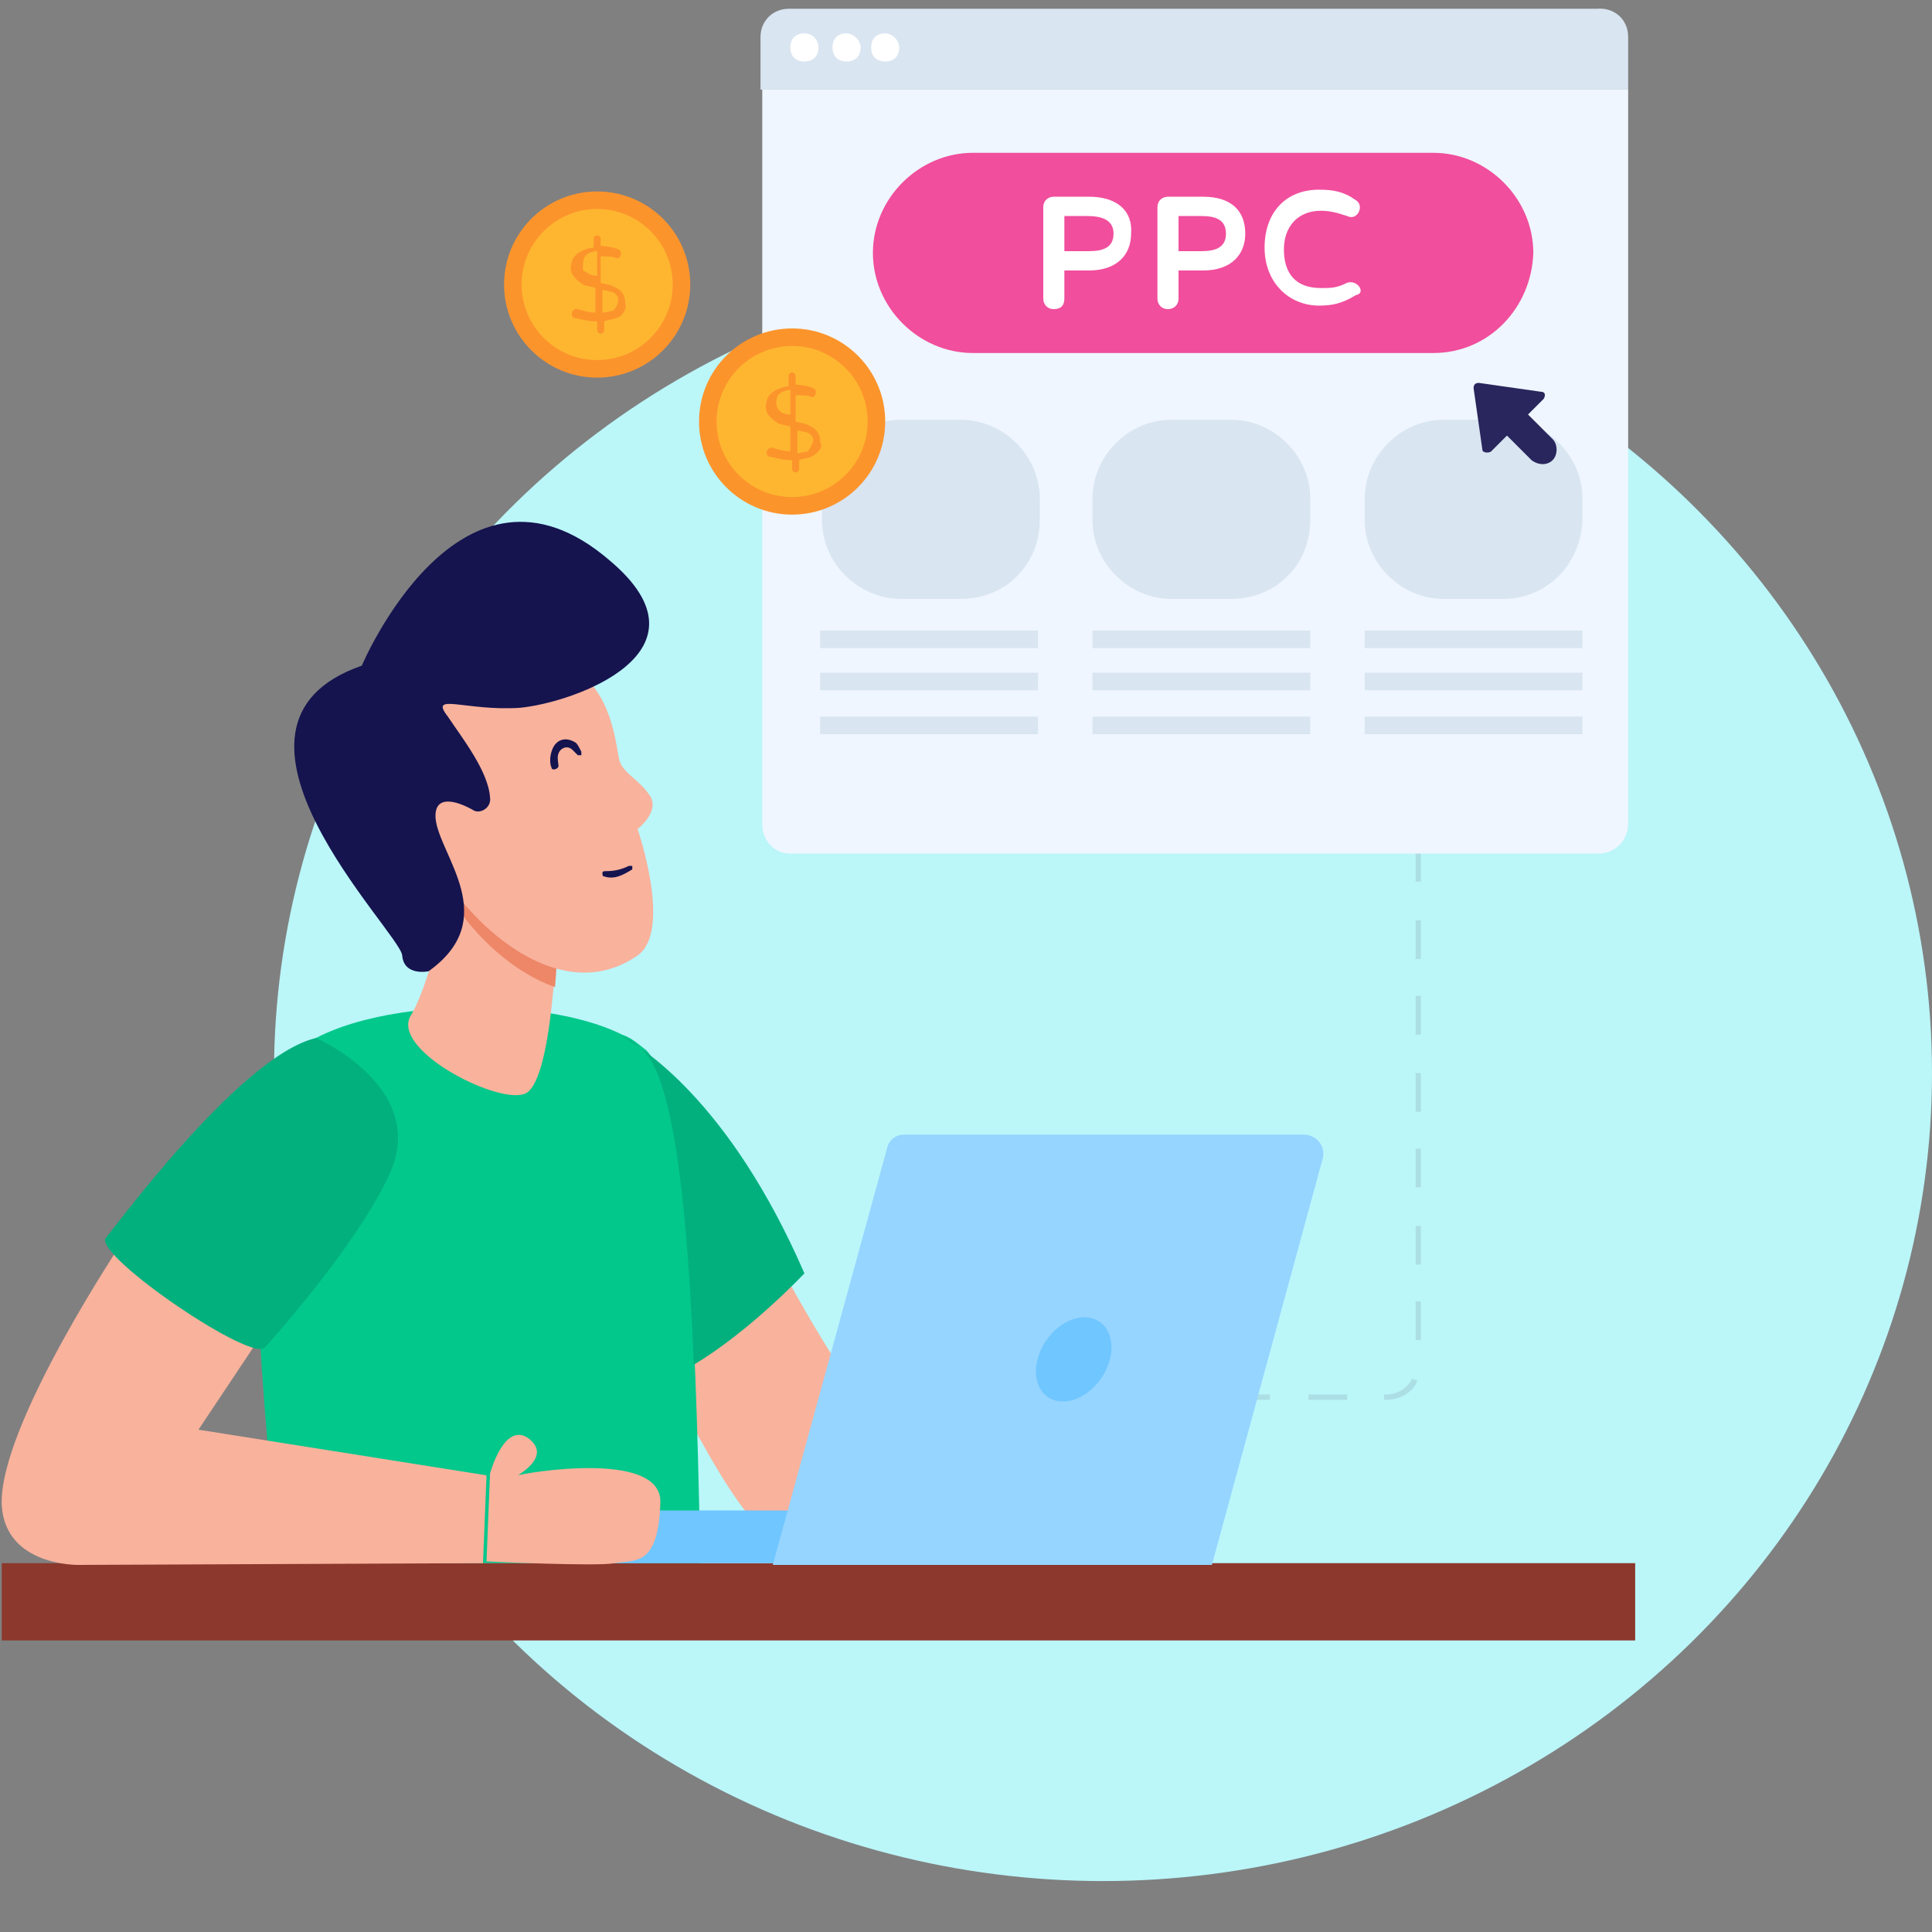
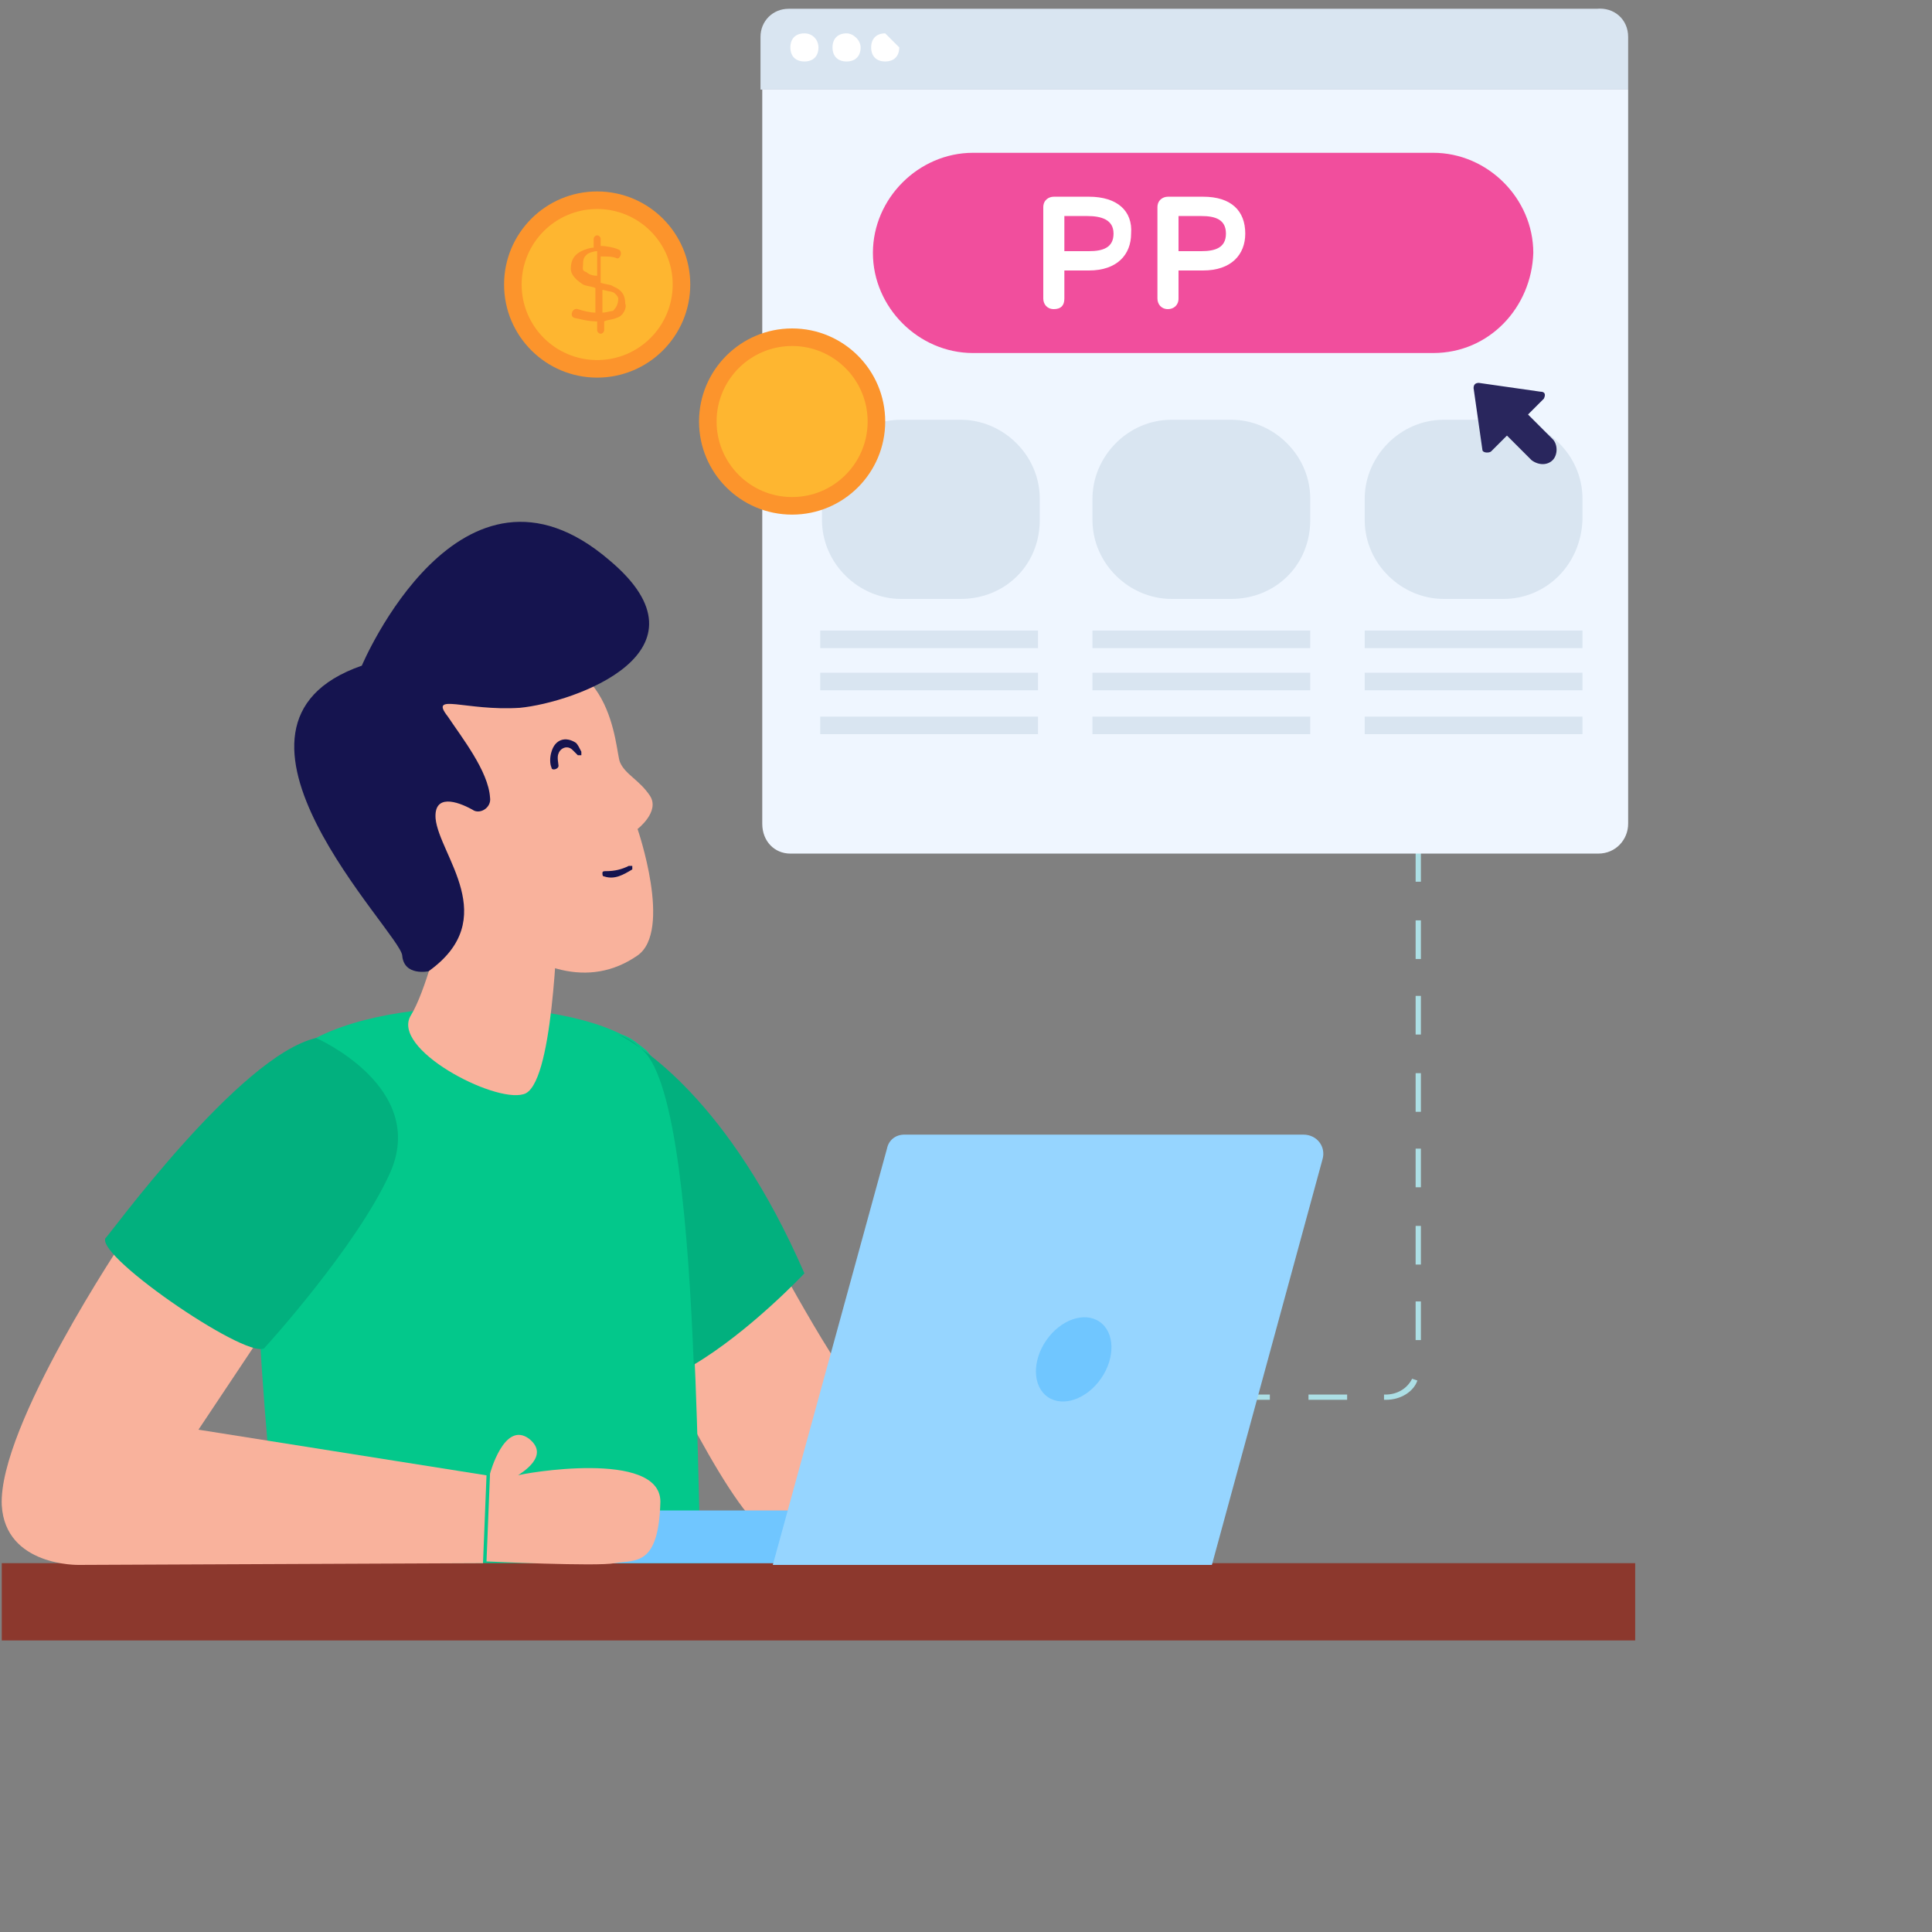
<svg xmlns="http://www.w3.org/2000/svg" version="1.1" id="Layer_1" x="0px" y="0px" width="110px" height="110px" viewBox="0 0 110 110" style="enable-background:new 0 0 110 110;" xml:space="preserve">
  <rect x="0" y="0" width="110" height="110" fill="#808080" stroke="none" />
  <style type="text/css">
	.st0{fill:#BBF6F9;}
	.st1{fill:#ACDFE5;}
	.st2{fill:#F9B29C;}
	.st3{fill:#03C88B;}
	.st4{fill:#8C382D;}
	.st5{fill:#02B07E;}
	.st6{fill:#70C6FF;}
	.st7{fill:#96D5FF;}
	.st8{fill:#ED8768;}
	.st9{fill:#15144F;}
	.st10{fill:#D9E5F1;}
	.st11{fill:#FFFFFF;}
	.st12{fill:#EFF6FF;}
	.st13{fill:#F14E9D;}
	.st14{fill:#29265D;}
	.st15{fill:#FC942C;}
	.st16{fill:#FEB630;}
</style>
-   <ellipse class="st0" cx="62.8" cy="61.1" rx="47.2" ry="46" />
  <g id="_x31_">
    <g>
      <g>
        <g>
          <g>
            <g>
              <path class="st1" d="M78.9,79.7h-0.1v-0.3h0.1c0.6,0,1.2-0.3,1.5-0.9l0.3,0.1C80.5,79.2,79.8,79.7,78.9,79.7z M76.6,79.7h-2.1        v-0.3h2.2v0.3H76.6z M72.3,79.7h-2.2v-0.3h2.2V79.7z M80.9,76.3h-0.3v-2.2h0.3V76.3z M80.9,72h-0.3v-2.2h0.3V72z M80.9,67.6        h-0.3v-2.2h0.3V67.6z M80.9,63.3h-0.3v-2.2h0.3V63.3z M80.9,58.9h-0.3v-2.2h0.3V58.9z M80.9,54.6h-0.3v-2.2h0.3V54.6z         M80.9,50.2h-0.3v-2.1h0.3V50.2z M80.9,45.9h-0.3v-2.2h0.3V45.9z M80.9,41.6h-0.3v-1.4h0.3V41.6z" />
            </g>
          </g>
        </g>
      </g>
      <g>
        <g>
          <g>
            <g>
              <g>
                <path class="st2" d="M43.5,70.4c0,0,4.4,8.3,5.6,9c1.2,0.7,13.7,4.2,13.7,4.2L60,88.8c0,0-14.3-0.3-16.5-1.7         s-6.9-11.6-6.9-11.6L43.5,70.4z" />
              </g>
            </g>
          </g>
        </g>
        <g>
          <g>
            <g>
              <g>
                <path class="st3" d="M39.9,89H15.9c-0.3-3-2.6-23.1-0.3-27.7c2.1-4.4,14.6-5,19.8-2.4l0,0c0.6,0.2,1,0.6,1.4,0.9         C39.7,62.8,39.7,84.4,39.9,89z" />
              </g>
            </g>
          </g>
        </g>
        <g>
          <g>
            <g>
              <g>
                <g>
                  <path class="st4" d="M0.1,89h93v4.4h-93V89z" />
                </g>
              </g>
            </g>
          </g>
          <g>
            <g>
              <g>
                <g>
                  <path class="st2" d="M7.1,70.5c0,0-7.2,10.7-7,15.2c0.2,3.5,4.4,3.4,4.4,3.4l23-0.1l0.2-5l-16.4-2.6l4-6L7.1,70.5z" />
                </g>
              </g>
            </g>
          </g>
          <g>
            <g>
              <g>
                <g>
                  <path class="st5" d="M18,59.1c0,0,6.4,2.8,4.2,7.7c-1.9,4.2-7.1,9.9-7.1,9.9c-0.6,1-9.6-5.1-9.1-6.2          C6.1,70.5,13.6,60.1,18,59.1z" />
                </g>
              </g>
            </g>
          </g>
          <g>
            <g>
              <g>
                <g>
                  <path class="st5" d="M45.8,72.5c0,0-3.1,3.3-6.3,5.2c-0.3-7.6-1-16.2-2.9-17.9c-0.3-0.3-0.8-0.7-1.4-0.9          C36.4,59.5,41.5,62.6,45.8,72.5z" />
                </g>
              </g>
            </g>
          </g>
          <g>
            <g>
              <g>
                <g>
                  <path class="st6" d="M47.4,89H31.6l0,0c0-1.6,1.4-3,3-3h12.8V89z" />
                </g>
              </g>
            </g>
          </g>
          <g>
            <g>
              <g>
                <g>
                  <path class="st7" d="M74.2,64.6H51.5c-0.5,0-0.9,0.3-1,0.8L44,89.1h25L75.3,66C75.5,65.3,75,64.6,74.2,64.6z" />
                </g>
              </g>
            </g>
          </g>
          <g>
            <g>
              <g>
                <g>
                  <ellipse transform="matrix(0.567 -0.824 0.824 0.567 -37.29 83.858)" class="st6" cx="61.1" cy="77.4" rx="2.6" ry="1.9" />
                </g>
              </g>
            </g>
          </g>
          <g>
            <g>
              <g>
                <g>
                  <path class="st2" d="M31.8,51.7c-0.1,1.4-0.3,10.2-2,10.6c-1.7,0.5-7.6-2.6-6.4-4.5c0.8-1.3,1.6-4.5,2.2-6.5          c0.1-0.5,0.2-0.8,0.2-1c0.1-0.3,0.1-0.6,0.1-0.6L31.8,51.7z" />
                </g>
              </g>
            </g>
          </g>
          <g>
            <g>
              <g>
                <g>
-                   <path class="st8" d="M31.8,51.7c0,0.1,0,2.2-0.2,4.5c-2.3-0.8-4.5-2.8-5.9-5c0.1-0.5,0.2-0.8,0.2-1c0.1-0.3,0.1-0.6,0.1-0.6          L31.8,51.7z" />
-                 </g>
+                   </g>
              </g>
            </g>
          </g>
          <g>
            <g>
              <g>
                <g>
                  <path class="st2" d="M36.3,54.4c2-1.4,0-7.2,0-7.2s1.3-1,0.7-1.9c-0.6-0.9-1.4-1.2-1.7-1.9c-0.3-0.7-0.3-7-6.7-5.9          c-6.4,0.9-5,8.3-5,8.3C23.7,49.5,30.7,58.3,36.3,54.4z" />
                </g>
              </g>
            </g>
          </g>
          <g>
            <g>
              <g>
                <g>
                  <path class="st9" d="M24.4,55.3c0,0-1.4,0.3-1.5-0.9c-0.1-1.3-12.1-13.1-2.3-16.5c0,0,5.6-13.3,14.1-6          c6.2,5.2-2,8.1-5.1,8.4c-3.1,0.2-5.2-0.9-4.1,0.5c0.8,1.2,2.3,3.1,2.4,4.6c0.1,0.6-0.6,1-1,0.7c-0.9-0.5-2.2-0.9-2.1,0.5          C25,48.7,28.6,52.3,24.4,55.3z" />
                </g>
              </g>
            </g>
          </g>
        </g>
        <g>
          <g>
            <g>
              <g>
                <path class="st9" d="M31.4,43.7c-0.1-0.2-0.1-0.6,0-0.9c0.2-0.7,0.8-0.9,1.4-0.5c0.1,0.1,0.2,0.3,0.3,0.5c0,0.1,0,0.2,0,0.2         c-0.1,0-0.2,0-0.2,0c-0.1-0.1-0.2-0.2-0.3-0.3c-0.3-0.3-0.7-0.1-0.8,0.2c-0.1,0.2,0,0.6,0,0.7C31.8,43.8,31.4,43.9,31.4,43.7         z" />
              </g>
            </g>
          </g>
        </g>
        <g>
          <g>
            <g>
              <g>
                <path class="st9" d="M34.4,49.9c-0.1,0-0.1-0.1-0.1-0.2s0.1-0.1,0.2-0.1c0.5,0,0.9-0.1,1.3-0.3c0.1,0,0.2,0,0.2,0         c0,0.1,0,0.2,0,0.2C35.5,49.8,35,50.1,34.4,49.9z" />
              </g>
            </g>
          </g>
        </g>
        <g>
          <g>
            <g>
              <g>
                <path class="st2" d="M35,89c-1,0.2-7.3-0.1-7.3-0.1l0.2-5c0,0,0.8-3,2.2-2c1.3,1-0.5,2-0.6,2.1c0.2-0.1,8.1-1.5,8.1,1.5         C37.5,89.2,36.2,88.8,35,89z" />
              </g>
            </g>
          </g>
        </g>
      </g>
      <g>
        <g>
          <g>
            <g>
              <g>
                <g>
                  <path class="st10" d="M92.7,2.1v3H43.3v-3c0-0.9,0.7-1.6,1.6-1.6h46C91.9,0.4,92.7,1.1,92.7,2.1z" />
                </g>
              </g>
            </g>
          </g>
        </g>
        <g>
          <g>
            <g>
              <g>
                <g>
                  <g>
                    <path class="st11" d="M46.6,2.7c0,0.5-0.3,0.8-0.8,0.8c-0.5,0-0.8-0.3-0.8-0.8s0.3-0.8,0.8-0.8C46.3,1.9,46.6,2.3,46.6,2.7           z" />
                  </g>
                </g>
              </g>
            </g>
          </g>
          <g>
            <g>
              <g>
                <g>
                  <g>
                    <path class="st11" d="M49,2.7c0,0.5-0.3,0.8-0.8,0.8c-0.5,0-0.8-0.3-0.8-0.8s0.3-0.8,0.8-0.8C48.6,1.9,49,2.3,49,2.7z" />
                  </g>
                </g>
              </g>
            </g>
          </g>
          <g>
            <g>
              <g>
                <g>
                  <g>
-                     <path class="st11" d="M51.2,2.7c0,0.5-0.3,0.8-0.8,0.8s-0.8-0.3-0.8-0.8s0.3-0.8,0.8-0.8C50.8,1.9,51.2,2.3,51.2,2.7z" />
+                     <path class="st11" d="M51.2,2.7c0,0.5-0.3,0.8-0.8,0.8s-0.8-0.3-0.8-0.8s0.3-0.8,0.8-0.8z" />
                  </g>
                </g>
              </g>
            </g>
          </g>
        </g>
        <g>
          <g>
            <g>
              <g>
                <g>
                  <path class="st12" d="M92.7,5.1v41.8c0,0.9-0.7,1.7-1.7,1.7h-46c-0.9,0-1.6-0.7-1.6-1.7V5.1H92.7z" />
                </g>
              </g>
            </g>
          </g>
        </g>
        <g>
          <g>
            <g>
              <g>
                <g>
                  <g>
                    <path class="st10" d="M54.7,34.1h-3.4c-2.4,0-4.5-2-4.5-4.5v-1.2c0-2.4,2-4.5,4.5-4.5h3.4c2.4,0,4.5,2,4.5,4.5v1.2           C59.2,32.2,57.2,34.1,54.7,34.1z" />
                  </g>
                </g>
              </g>
            </g>
            <g>
              <g>
                <g>
                  <g>
                    <path class="st10" d="M46.7,35.9h12.4v1H46.7V35.9z" />
                  </g>
                </g>
              </g>
            </g>
            <g>
              <g>
                <g>
                  <g>
                    <path class="st10" d="M46.7,38.3h12.4v1H46.7V38.3z" />
                  </g>
                </g>
              </g>
            </g>
            <g>
              <g>
                <g>
                  <g>
                    <path class="st10" d="M46.7,40.8h12.4v1H46.7V40.8z" />
                  </g>
                </g>
              </g>
            </g>
          </g>
          <g>
            <g>
              <g>
                <g>
                  <g>
                    <path class="st10" d="M70.1,34.1h-3.4c-2.4,0-4.5-2-4.5-4.5v-1.2c0-2.4,2-4.5,4.5-4.5h3.4c2.4,0,4.5,2,4.5,4.5v1.2           C74.6,32.2,72.6,34.1,70.1,34.1z" />
                  </g>
                </g>
              </g>
            </g>
            <g>
              <g>
                <g>
                  <g>
                    <path class="st10" d="M62.2,35.9h12.4v1H62.2V35.9z" />
                  </g>
                </g>
              </g>
            </g>
            <g>
              <g>
                <g>
                  <g>
                    <path class="st10" d="M62.2,38.3h12.4v1H62.2V38.3z" />
                  </g>
                </g>
              </g>
            </g>
            <g>
              <g>
                <g>
                  <g>
                    <path class="st10" d="M62.2,40.8h12.4v1H62.2V40.8z" />
                  </g>
                </g>
              </g>
            </g>
          </g>
          <g>
            <g>
              <g>
                <g>
                  <g>
                    <path class="st10" d="M85.6,34.1h-3.4c-2.4,0-4.5-2-4.5-4.5v-1.2c0-2.4,2-4.5,4.5-4.5h3.4c2.4,0,4.5,2,4.5,4.5v1.2           C90,32.2,88,34.1,85.6,34.1z" />
                  </g>
                </g>
              </g>
            </g>
            <g>
              <g>
                <g>
                  <g>
                    <path class="st10" d="M77.7,35.9h12.4v1H77.7V35.9z" />
                  </g>
                </g>
              </g>
            </g>
            <g>
              <g>
                <g>
                  <g>
                    <path class="st10" d="M77.7,38.3h12.4v1H77.7V38.3z" />
                  </g>
                </g>
              </g>
            </g>
            <g>
              <g>
                <g>
                  <g>
                    <path class="st10" d="M77.7,40.8h12.4v1H77.7V40.8z" />
                  </g>
                </g>
              </g>
            </g>
          </g>
        </g>
      </g>
      <g>
        <g>
          <g>
            <g>
              <path class="st13" d="M81.6,20.1H55.4c-3.1,0-5.7-2.6-5.7-5.7l0,0c0-3.1,2.6-5.7,5.7-5.7h26.2c3.1,0,5.7,2.6,5.7,5.7l0,0        C87.2,17.5,84.8,20.1,81.6,20.1z" />
            </g>
          </g>
        </g>
      </g>
      <g>
        <g>
          <g>
            <g>
              <g>
                <path class="st11" d="M62,11.2h-2c-0.3,0-0.6,0.2-0.6,0.6V17c0,0.3,0.2,0.6,0.6,0.6s0.6-0.2,0.6-0.6v-1.6H62         c1.6,0,2.4-0.9,2.4-2.1C64.5,12,63.6,11.2,62,11.2z M63.4,13.3c0,0.8-0.6,1-1.4,1h-1.4v-2h1.3C62.7,12.3,63.4,12.5,63.4,13.3         z" />
              </g>
            </g>
          </g>
        </g>
        <g>
          <g>
            <g>
              <g>
-                 <path class="st11" d="M76.7,16.1c-0.6,0.3-0.9,0.3-1.5,0.3c-1.4,0-2.1-0.8-2.1-2.2c0-1.3,0.8-2.2,2.1-2.2         c0.5,0,0.9,0.1,1.5,0.3c0.6,0.3,1-0.6,0.5-0.9c-0.7-0.5-1.3-0.6-2.1-0.6c-1.9,0-3.1,1.3-3.1,3.3s1.4,3.3,3.1,3.3         c0.7,0,1.3-0.1,2.1-0.6C77.8,16.7,77.3,15.9,76.7,16.1z" />
-               </g>
+                 </g>
            </g>
          </g>
        </g>
      </g>
      <g>
        <g>
          <g>
            <g>
              <g>
                <path class="st14" d="M87.9,22.7l-3,3c-0.1,0.1-0.5,0.1-0.5-0.1l-0.5-3.5c0-0.2,0.1-0.3,0.3-0.3l3.5,0.5         C88,22.3,88,22.5,87.9,22.7z" />
              </g>
            </g>
          </g>
        </g>
        <g>
          <g>
            <g>
              <g>
                <path class="st14" d="M88.4,26.2L88.4,26.2c-0.3,0.3-0.8,0.3-1.2,0l-2-2l1.2-1.2l2,2C88.7,25.3,88.7,25.9,88.4,26.2z" />
              </g>
            </g>
          </g>
        </g>
      </g>
    </g>
    <g>
      <g>
        <g>
          <g>
            <g>
              <circle class="st15" cx="34" cy="16.2" r="5.3" />
            </g>
          </g>
        </g>
      </g>
      <g>
        <g>
          <g>
            <g>
              <circle class="st16" cx="34" cy="16.2" r="4.3" />
            </g>
          </g>
        </g>
      </g>
    </g>
    <g>
      <g>
        <g>
          <g>
            <g>
              <path class="st15" d="M35.1,18.1c-0.2,0.1-0.5,0.1-0.7,0.2v0.5c0,0.1-0.1,0.2-0.2,0.2c-0.1,0-0.2-0.1-0.2-0.2v-0.5        c-0.5,0-0.8-0.1-1.3-0.2c-0.3-0.1-0.1-0.6,0.2-0.5c0.3,0.1,0.7,0.2,1,0.2v-1.4c-0.2-0.1-0.5-0.1-0.7-0.2        c-0.3-0.2-0.7-0.5-0.7-0.9c0-0.5,0.2-0.8,0.6-1c0.2-0.1,0.5-0.2,0.7-0.2v-0.5c0-0.1,0.1-0.2,0.2-0.2c0.1,0,0.2,0.1,0.2,0.2V14        c0.3,0,0.8,0.1,1,0.2c0.3,0.1,0.1,0.6-0.1,0.5c-0.2-0.1-0.6-0.1-0.9-0.1v1.5c0.3,0.1,0.6,0.1,0.7,0.2c0.5,0.2,0.7,0.5,0.7,1        C35.7,17.5,35.5,18,35.1,18.1z M33.4,15.5c0.1,0.1,0.3,0.2,0.6,0.2v-1.4c-0.2,0-0.5,0.1-0.6,0.2c-0.1,0.1-0.2,0.2-0.2,0.5        S33.1,15.4,33.4,15.5z M35.2,17c0-0.1-0.1-0.2-0.2-0.3c-0.1-0.1-0.3-0.1-0.7-0.2v1.3c0.2,0,0.5-0.1,0.6-0.1        C35.1,17.5,35.2,17.3,35.2,17z" />
            </g>
          </g>
        </g>
      </g>
    </g>
    <g>
      <g>
        <g>
          <g>
            <g>
              <circle class="st15" cx="45.1" cy="24" r="5.3" />
            </g>
          </g>
        </g>
      </g>
      <g>
        <g>
          <g>
            <g>
              <circle class="st16" cx="45.1" cy="24" r="4.3" />
            </g>
          </g>
        </g>
      </g>
    </g>
    <g>
      <g>
        <g>
          <g>
            <g>
-               <path class="st15" d="M46.2,26c-0.2,0.1-0.5,0.1-0.7,0.2v0.5c0,0.1-0.1,0.2-0.2,0.2c-0.1,0-0.2-0.1-0.2-0.2v-0.5        c-0.5,0-0.8-0.1-1.3-0.2c-0.3-0.1-0.1-0.6,0.2-0.5s0.7,0.2,1,0.2v-1.4c-0.2-0.1-0.5-0.1-0.7-0.2c-0.3-0.2-0.7-0.5-0.7-0.9        c0-0.5,0.2-0.8,0.6-1c0.2-0.1,0.5-0.2,0.7-0.2v-0.6c0-0.1,0.1-0.2,0.2-0.2c0.1,0,0.2,0.1,0.2,0.2v0.5c0.3,0,0.8,0.1,1,0.2        c0.3,0.1,0.1,0.6-0.1,0.5c-0.2-0.1-0.6-0.1-0.9-0.1v1.5c0.3,0.1,0.6,0.1,0.7,0.2c0.5,0.2,0.7,0.5,0.7,1        C46.9,25.4,46.6,25.8,46.2,26z M44.4,23.4c0.1,0.1,0.3,0.2,0.6,0.2v-1.4c-0.2,0-0.5,0.1-0.6,0.2s-0.2,0.2-0.2,0.5        C44.2,23.2,44.3,23.3,44.4,23.4z M46.3,25c0-0.1-0.1-0.2-0.2-0.3c-0.1-0.1-0.3-0.1-0.7-0.2v1.3c0.2,0,0.5-0.1,0.6-0.1        C46.2,25.4,46.3,25.2,46.3,25z" />
-             </g>
+               </g>
          </g>
        </g>
      </g>
    </g>
    <g>
      <g>
        <g>
          <g>
            <path class="st11" d="M68.5,11.2h-2c-0.3,0-0.6,0.2-0.6,0.6V17c0,0.3,0.2,0.6,0.6,0.6c0.3,0,0.6-0.2,0.6-0.6v-1.6h1.4       c1.6,0,2.4-0.9,2.4-2.1C70.9,12,70.1,11.2,68.5,11.2z M69.8,13.3c0,0.8-0.6,1-1.4,1h-1.3v-2h1.3C69.2,12.3,69.8,12.5,69.8,13.3       z" />
          </g>
        </g>
      </g>
    </g>
  </g>
</svg>